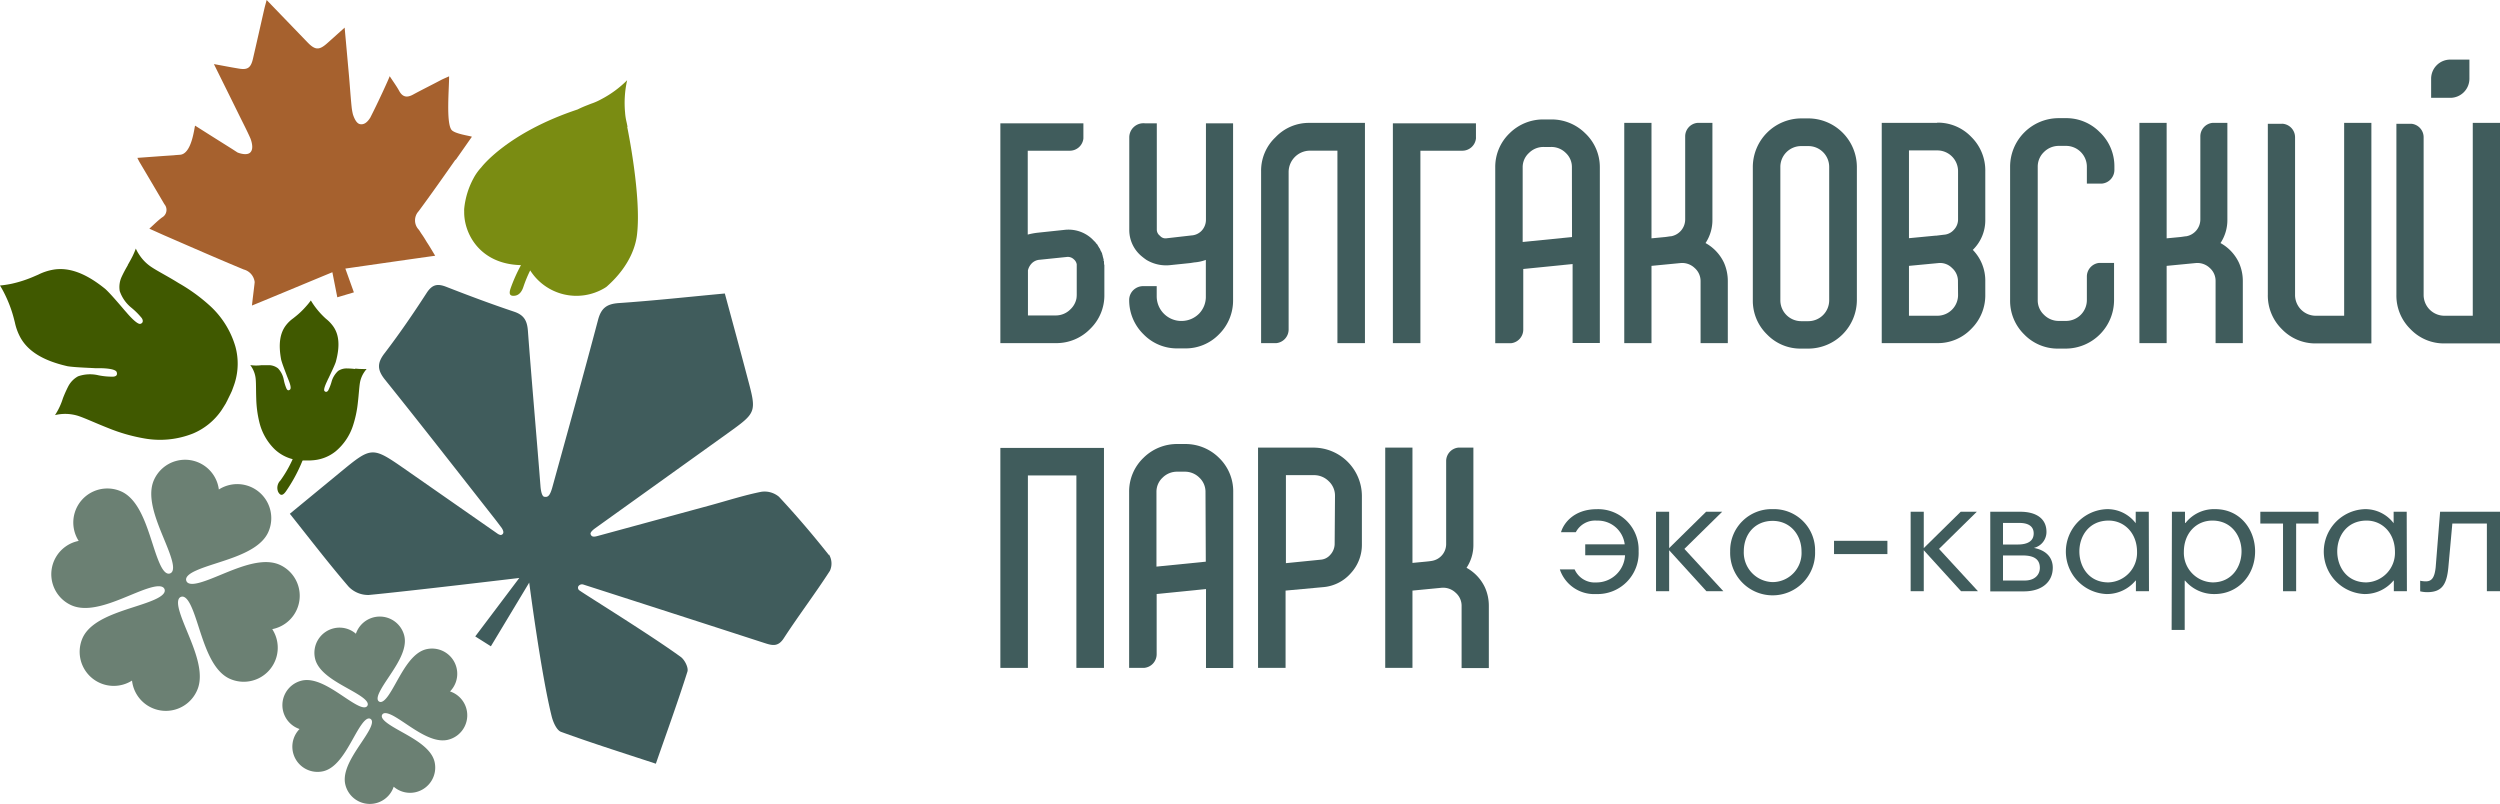
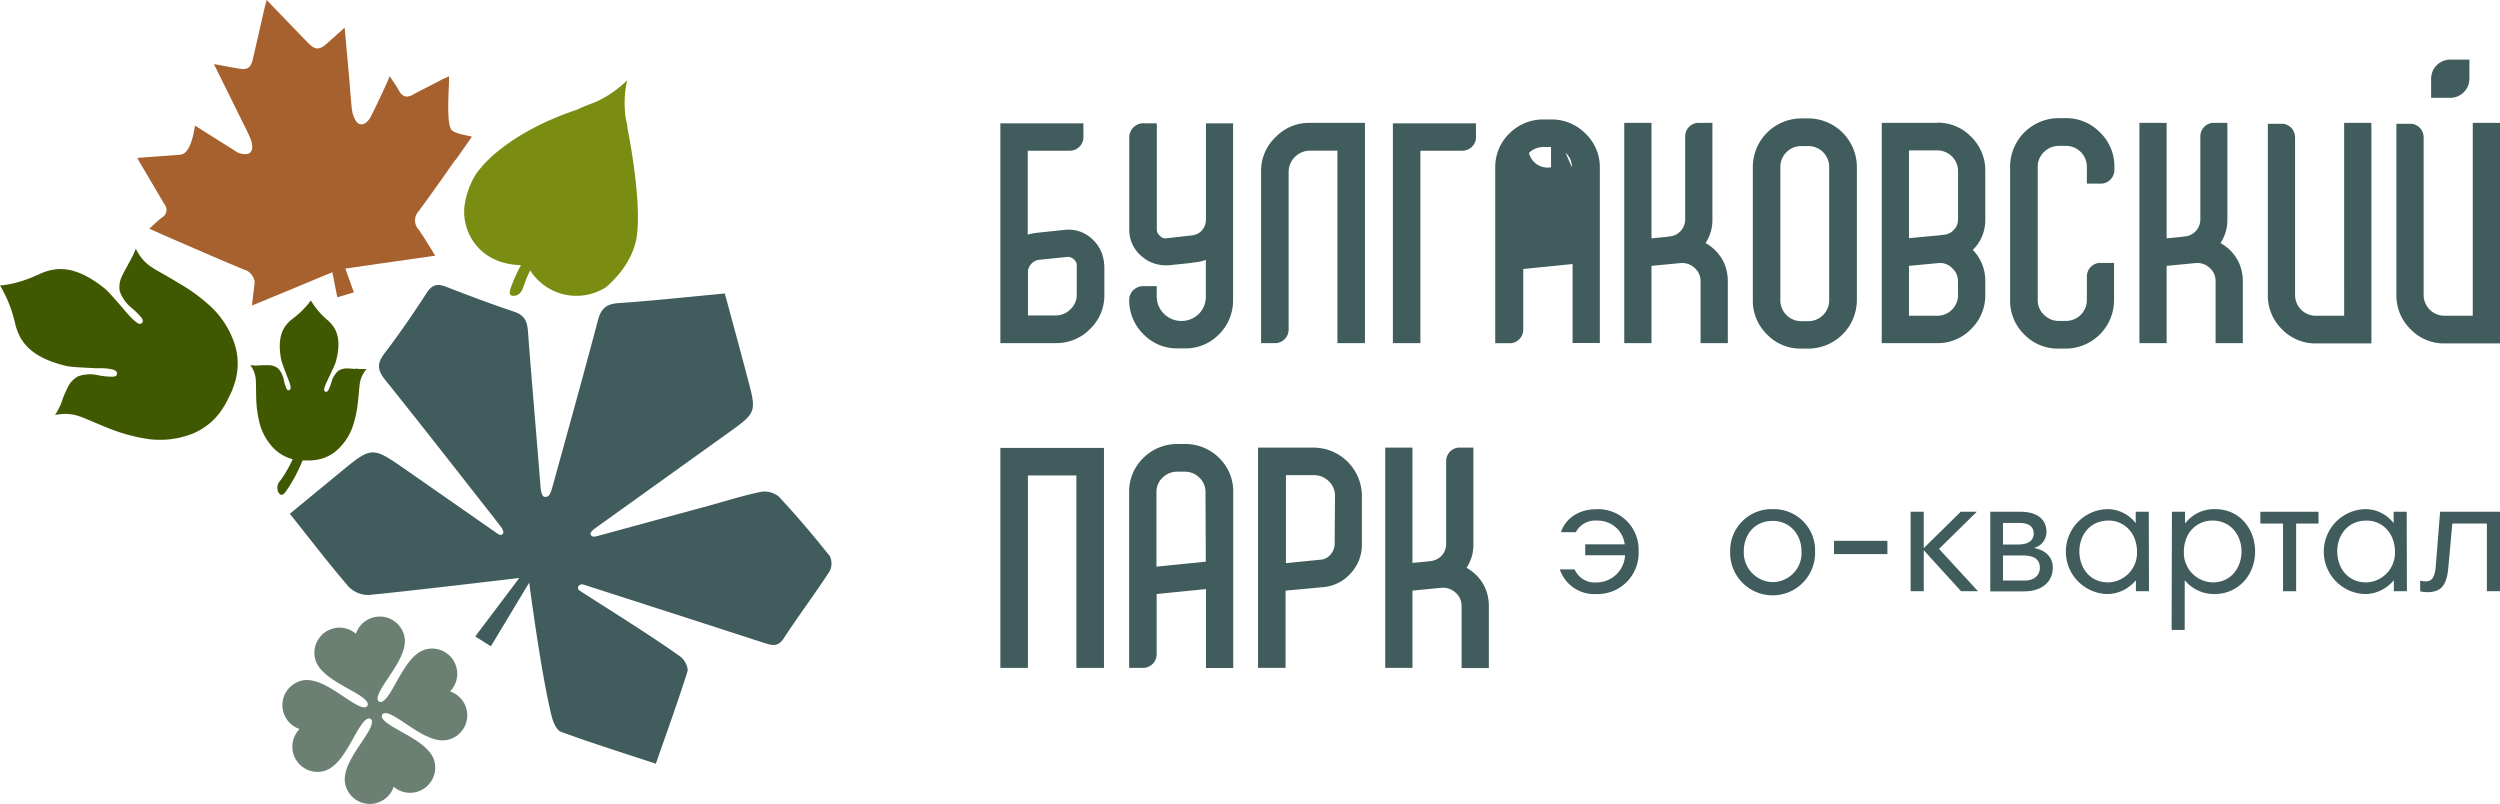
<svg xmlns="http://www.w3.org/2000/svg" viewBox="0 0 506.74 162.95">
  <defs>
    <style>.cls-1{fill:#405900;}.cls-2{fill:#6b8073;}.cls-3{fill:#405c5c;}.cls-4{fill:#a6612e;}.cls-5{fill:#7a8c12;}</style>
  </defs>
  <title>Ресурс 2</title>
  <g id="Слой_2" data-name="Слой 2">
    <g id="Слой_1-2" data-name="Слой 1">
      <path class="cls-1" d="M63.39,72.43a11.67,11.67,0,0,1-1.6.55,41,41,0,0,1,.33,6.58c-.21,6.51-1.58,12.7-5.28,17.83a2.1,2.1,0,0,0-.45,2.33c.45.79.92.81,1.6-.17,4.82-7,6.26-14.9,5.83-23.28-.07-1.35-.26-2.59-.43-3.84" />
-       <path class="cls-2" d="M55.21,127.52h0a6.89,6.89,0,0,0,1.57-13c-4.64-2.16-11.67,2.25-16.13,3.53-.87.25-2.53.65-2.88-.31s1.17-1.73,2-2.1c4.23-1.91,12.44-3.1,14.59-7.74a6.9,6.9,0,0,0-10-8.68,6.9,6.9,0,0,0-13.12-2c-2.14,4.64,2.26,11.67,3.54,16.13.25.87.65,2.53-.31,2.88s-1.73-1.17-2.1-2c-1.91-4.23-3.1-12.44-7.74-14.59a6.9,6.9,0,0,0-8.68,10h0a6.89,6.89,0,0,0-1.58,13C19,124.81,26,120.4,30.47,119.12c.86-.24,2.53-.64,2.88.31s-1.18,1.73-2,2.1c-4.23,1.92-12.44,3.1-14.59,7.74a6.91,6.91,0,0,0,10,8.68A6.9,6.9,0,0,0,39.92,140c2.15-4.64-2.26-11.67-3.54-16.14-.25-.86-.64-2.53.31-2.88s1.73,1.18,2.1,2c1.92,4.23,3.1,12.44,7.75,14.59a6.9,6.9,0,0,0,8.67-10" />
      <path class="cls-2" d="M79.8,159.46h0a5.06,5.06,0,0,0,4.5,1.1,5.12,5.12,0,0,0,3.78-6.16c-.89-3.68-6.67-5.73-9.46-7.74-.54-.39-1.54-1.17-1.14-1.81s1.54-.11,2.13.19c3,1.58,7.51,5.8,11.19,4.91a5.1,5.1,0,0,0,.42-9.8,5.11,5.11,0,0,0-4.83-8.55c-3.68.89-5.73,6.67-7.73,9.46-.39.54-1.18,1.53-1.82,1.14s-.11-1.54.2-2.13c1.57-3.06,5.79-7.51,4.91-11.19a5.11,5.11,0,0,0-9.81-.42h0a5.05,5.05,0,0,0-4.5-1.1,5.11,5.11,0,0,0-3.77,6.16c.88,3.68,6.66,5.73,9.45,7.73.54.39,1.54,1.17,1.14,1.82s-1.54.11-2.13-.2c-3-1.57-7.51-5.79-11.18-4.91a5.11,5.11,0,0,0-.43,9.81,5.11,5.11,0,0,0,4.83,8.55c3.68-.89,5.73-6.67,7.74-9.46.39-.54,1.17-1.54,1.81-1.14s.11,1.54-.19,2.13c-1.58,3.05-5.8,7.51-4.91,11.19a5.1,5.1,0,0,0,9.8.42" />
      <path class="cls-1" d="M72,74.8a14.77,14.77,0,0,0-1.71-.12,3.07,3.07,0,0,0-1.74.5,4.67,4.67,0,0,0-1.36,2.26,10.22,10.22,0,0,1-.64,1.66c-.13.23-.44.51-.77.17s.53-2,.58-2.13.16-.36.26-.54c.41-.89,1.18-2.44,1.44-3.23.88-3.21.66-5.45-.43-7.09h0a7.35,7.35,0,0,0-1.31-1.46L66,64.55a16.52,16.52,0,0,1-2.12-2.34,14.63,14.63,0,0,1-.87-1.31,13.78,13.78,0,0,1-1,1.23,16.36,16.36,0,0,1-2.3,2.17l-.3.24a6.76,6.76,0,0,0-1.42,1.36h0c-1.21,1.55-1.61,3.77-1,7,.2.81.84,2.41,1.18,3.33.08.19.15.38.22.56s.81,1.81.4,2.17-.63,0-.74-.24a8.61,8.61,0,0,1-.52-1.7,4.59,4.59,0,0,0-1.17-2.35,3.15,3.15,0,0,0-1.7-.65c-.48,0-1.11,0-1.65,0A8.24,8.24,0,0,1,50.73,74h0a5.82,5.82,0,0,1,.41.63,5.43,5.43,0,0,1,.69,2.2c.09,1,.05,2.41.11,4a22.32,22.32,0,0,0,.64,4.79,11.39,11.39,0,0,0,3.08,5.43,8.3,8.3,0,0,0,4.11,2.12l1.1.17h.25l.22,0,.43,0h.9c.18,0,.9-.05,1.11-.08a8.3,8.3,0,0,0,4.27-1.79,11.38,11.38,0,0,0,3.49-5.17,22.32,22.32,0,0,0,1-4.73c.19-1.61.26-3,.42-4a5.54,5.54,0,0,1,.87-2.14,5.07,5.07,0,0,1,.49-.64,8.54,8.54,0,0,1-1,0c-.16,0-.73,0-1.3-.09" />
      <path class="cls-1" d="M25.92,53.74a25.43,25.43,0,0,0-1.27,2.39A4.94,4.94,0,0,0,24.27,59a7.41,7.41,0,0,0,2.42,3.42,15.06,15.06,0,0,1,2,2c.27.34.47,1-.22,1.22s-2.62-2.06-2.74-2.2-.41-.46-.62-.71c-1-1.17-2.79-3.28-3.77-4.16-4.1-3.33-7.51-4.44-10.59-3.9h0a10.94,10.94,0,0,0-3,1l-.56.24a25,25,0,0,1-4.76,1.59A20.67,20.67,0,0,1,0,57.87a21.84,21.84,0,0,1,1.18,2.2,25.44,25.44,0,0,1,1.69,4.72l.15.59a11.22,11.22,0,0,0,1.06,2.93h0c1.48,2.75,4.45,4.75,9.6,5.92,1.3.22,4,.31,5.6.4l.95,0c.18,0,3.15,0,3.42.79s-.39.93-.83.93A14.31,14.31,0,0,1,20,76.08a7.35,7.35,0,0,0-4.18.2,4.9,4.9,0,0,0-2,2.06,25.72,25.72,0,0,0-1.07,2.4,13.48,13.48,0,0,1-1.6,3.4h0a8.81,8.81,0,0,1,4.82.2c1.48.51,3.53,1.47,5.92,2.41a35.29,35.29,0,0,0,7.38,2.12,18.08,18.08,0,0,0,9.85-1,13.16,13.16,0,0,0,5.72-4.63c.19-.27.79-1.24.94-1.49,0,0,0,0,0,0s.1-.21.16-.32.11-.2.16-.31.15-.31.3-.62l.3-.61c.06-.11.1-.22.15-.32s.1-.21.15-.32a.06.06,0,0,1,0,0c.1-.27.5-1.34.59-1.66a13.07,13.07,0,0,0,.12-7.35,18.05,18.05,0,0,0-5.29-8.38,35.6,35.6,0,0,0-6.23-4.49C34,56,32,55,30.7,54.13a8.6,8.6,0,0,1-2.56-2.63,7.44,7.44,0,0,1-.61-1.12,15.83,15.83,0,0,1-.65,1.53c-.11.22-.51,1-1,1.83" />
      <path class="cls-3" d="M168,112.49c-3.21-4.06-6.57-8-10.11-11.8a4.54,4.54,0,0,0-3.61-1c-3.45.69-6.82,1.78-10.22,2.71l-23,6.26c-.76.21-1.17.15-1.35-.39-.11-.31.36-.76.77-1.08l.22-.16.32-.23,26.51-19c5.84-4.2,5.86-4.21,4-11.16-1.5-5.71-3.06-11.41-4.61-17.15-7.42.69-14.43,1.46-21.46,1.94-2.47.17-3.61,1-4.25,3.46-3,11.33-6.14,22.61-9.26,33.91h0c-.53,1.9-1,2-1.64,1.89s-.76-2.18-.76-2.18h0C108.73,88,107.79,77.54,107,67c-.16-2-.79-3.15-2.79-3.82-4.6-1.54-9.14-3.24-13.65-5-1.84-.74-2.93-.57-4.08,1.2-2.69,4.16-5.5,8.26-8.51,12.2-1.55,2-1.53,3.39.07,5.38,7.39,9.19,14.63,18.5,21.91,27.77.6.75,1.17,1.52,1.75,2.29.24.38.51.93.17,1.25s-.58.11-.88,0l-18.65-13c-6.94-4.83-6.94-4.83-13.4.48l-10.19,8.39c4.15,5.21,7.9,10.11,11.91,14.77a5.5,5.5,0,0,0,4.08,1.69c8.12-.77,30.52-3.45,30.52-3.45L96.33,129l3.17,2,7.77-12.91s2.4,18.53,4.56,27.14c.29,1.15,1,2.78,1.88,3.11,6.28,2.29,12.66,4.3,19.23,6.46,2.23-6.41,4.45-12.5,6.4-18.67.25-.81-.58-2.44-1.39-3-6.16-4.47-18.95-12.36-20.51-13.46a.66.66,0,0,1-.22-.82.89.89,0,0,1,1-.37q18.39,5.91,36.75,11.86c1.57.51,2.76.82,3.92-1,3-4.61,6.34-9,9.33-13.64a3.55,3.55,0,0,0-.18-3.29" />
      <path class="cls-4" d="M92.39,32.37c1.1-1.55,2.18-3.11,3.26-4.65-.21-.16-3.49-.57-4.13-1.4-1.13-1.45-.47-8.47-.49-10.85-.73.33-1.22.53-1.68.77-1.88,1-3.76,1.92-5.62,2.93-1.2.66-2.11.55-2.81-.73-.5-.92-1.12-1.76-1.93-3-.19.6-2.49,5.6-3.94,8.41-.67,1.07-1.35,1.46-2.09,1.31s-1.2-1.29-1.43-2a11.48,11.48,0,0,1-.25-1.42c-.23-2.19-.36-4.39-.56-6.59s-.4-4.46-.62-6.87c-.08-.87-.16-1.76-.24-2.68L66.42,8.68c-1.72,1.56-2.54,1.52-4.14-.15L54.05,0c-.2.77-.35,1.27-.47,1.79-.77,3.36-1.52,6.73-2.3,10.09-.44,1.91-1.11,2.35-3,2-1.53-.25-3.05-.55-4.92-.89,1.82,3.69,3.47,7,5.11,10.34.78,1.59,1.6,3.15,2.31,4.77.4,1.1.57,2.28-.11,2.86s-2.13.12-2.54-.06l-1-.65L42.9,27.59l-3.35-2.12c-.16.24-.63,5.74-3.06,5.9L27.84,32c.24.47.35.7.48.92,1.68,2.83,3.35,5.66,5,8.47a1.76,1.76,0,0,1-.48,2.69c-.86.64-1.62,1.42-2.57,2.27,1.07.48,2,.9,2.85,1.28,5.43,2.36,10.85,4.74,16.3,7a3,3,0,0,1,2.2,2.53c0,.26-.34,2.83-.55,4.77,1.05-.41,12.21-5.06,16.3-6.75l1,5.08,3.36-1L70,54.44c3.62-.52,15.48-2.23,18.21-2.6-.64-1.05-1.14-1.93-1.68-2.73-.34-.57-.66-1.1-1-1.58s-.43-.7-.67-1a2.72,2.72,0,0,1,0-3.72c2.54-3.44,5-6.94,7.44-10.42" />
      <path class="cls-5" d="M127.2,25.71c-.07-.35-.13-.68-.22-1.05a11.43,11.43,0,0,1-.28-1.86,21.06,21.06,0,0,1,.42-6.54h0a21.31,21.31,0,0,1-5.28,3.87,11.88,11.88,0,0,1-1.71.78c-.36.12-.68.25-1,.38-.76.29-1.44.59-2.06.9h0c-14.29,4.75-19.51,11.73-19.51,11.73h0A10.35,10.35,0,0,0,96,36.1a16.28,16.28,0,0,0-1.91,6.23,5.61,5.61,0,0,0,0,.58c-.07,4.38,3.13,10.64,11.51,10.83a32.74,32.74,0,0,0-2.1,4.7c-.42,1.22-.11,1.62.86,1.5s1.48-1,1.75-1.85a26.3,26.3,0,0,1,1.36-3.28,11.1,11.1,0,0,0,15,3.62,4.61,4.61,0,0,0,.49-.32c5.15-4.53,6-9,6.17-10.65.9-7.86-2-21.75-2-21.75" />
      <path class="cls-3" d="M244.44,25V44.5a3.27,3.27,0,0,1-.83,2.22,3.08,3.08,0,0,1-2.09,1l-5.07.58a1.44,1.44,0,0,1-1.33-.51,1.55,1.55,0,0,1-.64-1.27V25h-2.37a2.87,2.87,0,0,0-3.21,2.85V46.47a6.91,6.91,0,0,0,2.48,5.45,12.54,12.54,0,0,0,1,.76A7.71,7.71,0,0,0,237,53.76l4.25-.44.82-.13a8.52,8.52,0,0,0,2.35-.51V60.1a4.9,4.9,0,0,1-1.33,3.43,5,5,0,0,1-3.36,1.52h-.57a5,5,0,0,1-4.7-4.95V58h-2.81a2.82,2.82,0,0,0-1.49.46,2.78,2.78,0,0,0-1.28,2.31v0h0a9.65,9.65,0,0,0,2.92,7,9.42,9.42,0,0,0,6.91,2.85h1.46a9.4,9.4,0,0,0,6.91-2.85,9.61,9.61,0,0,0,2.86-7V25h-5.52Z" />
      <path class="cls-3" d="M223.77,52.94l-.07-.06v-.32a.53.53,0,0,1-.06-.32h-.06a.76.76,0,0,0-.07-.32v-.06l-.06-.25s0-.07-.06-.07v-.19l-.07-.12a2.13,2.13,0,0,0-.25-.45.27.27,0,0,0-.06-.19l-.07-.13s0-.1-.12-.19l-.07-.12a.35.35,0,0,0-.12-.19l-.2-.38-.12-.13-.19-.19a.33.33,0,0,0-.13-.19l-.13-.13-.19-.19-.31-.32a7,7,0,0,0-5.65-1.83l-5.39.57a13.86,13.86,0,0,0-2,.38v-17h8.53a2.77,2.77,0,0,0,2.75-2.48c0-.1,0-.19,0-.29h0V25H202.77V69.55H214a9.56,9.56,0,0,0,7-2.91,9.44,9.44,0,0,0,2.85-6.92V53.83a.39.39,0,0,0-.06-.26Zm-5.52,3.39v3.36a5.27,5.27,0,0,1-.06.82A4.07,4.07,0,0,1,217,62.67a4.16,4.16,0,0,1-3,1.27h-5.64V54.8a3,3,0,0,1,.69-1.33,2.49,2.49,0,0,1,1.71-.82l5.52-.57a1.74,1.74,0,0,1,1.4.5,1.7,1.7,0,0,1,.57,1Z" />
      <path class="cls-3" d="M366.52,24h-1.4a9.87,9.87,0,0,0-9.83,9.83v27a9.51,9.51,0,0,0,2.86,6.94,9.41,9.41,0,0,0,7,2.89h1.4a9.87,9.87,0,0,0,9.83-9.83v-27A9.87,9.87,0,0,0,366.52,24m4.25,36.85a4.23,4.23,0,0,1-4.25,4.25h-1.4a4.23,4.23,0,0,1-4.25-4.25v-27a4.22,4.22,0,0,1,4.25-4.24h1.4a4.22,4.22,0,0,1,4.25,4.24Z" />
      <path class="cls-3" d="M392.65,24.91H381.42V69.55h11.23a9.37,9.37,0,0,0,6.91-2.88,9.54,9.54,0,0,0,2.85-7V57a8.91,8.91,0,0,0-2.53-6.35,8.37,8.37,0,0,0,2.53-6.15V34.74a9.54,9.54,0,0,0-2.85-7,9.37,9.37,0,0,0-6.91-2.88m4.24,34.81A4.2,4.2,0,0,1,392.65,64h-5.71V53.89l6-.57a3.39,3.39,0,0,1,2.73,1,3.51,3.51,0,0,1,1.2,2.73Zm0-15.22a3,3,0,0,1-.85,2.13,2.94,2.94,0,0,1-2.06,1l-1.52.19h-.19l-5.33.51V30.49h5.71a4.2,4.2,0,0,1,4.24,4.25Z" />
      <path class="cls-3" d="M500.54,16h0V12.08h-3.91a3.88,3.88,0,0,0-3.85,3.84h0v3.91h3.88A3.88,3.88,0,0,0,500.54,16" />
      <path class="cls-3" d="M296.44,25H282.33V69.55h5.58v-39h8.5a2.78,2.78,0,0,0,2.76-2.48,2.85,2.85,0,0,0,0-.29h0V25h-2.76Z" />
      <path class="cls-3" d="M425.66,26.84a9.5,9.5,0,0,0-7-2.89h-1.39a9.85,9.85,0,0,0-9.83,9.83v27a9.54,9.54,0,0,0,2.85,7,9.45,9.45,0,0,0,7,2.88h1.39a9.83,9.83,0,0,0,9.83-9.83V53.3h-2.81a2.85,2.85,0,0,0-.29,0A2.78,2.78,0,0,0,423,56.1v4.7a4.23,4.23,0,0,1-4.25,4.25h-1.39a4.2,4.2,0,0,1-3.05-1.24,4,4,0,0,1-1.27-3v-27a4.08,4.08,0,0,1,1.27-3,4.24,4.24,0,0,1,3.05-1.24h1.39A4.23,4.23,0,0,1,423,33.78v3.43h2.82l.28,0a2.79,2.79,0,0,0,2.48-2.76v-.78h0a9.52,9.52,0,0,0-2.88-6.8" />
      <path class="cls-3" d="M258.54,27.82a9.32,9.32,0,0,0-2.92,6.92V69.55h2.81a2.85,2.85,0,0,0,.29,0,2.78,2.78,0,0,0,2.48-2.76v-32a4.34,4.34,0,0,1,4.25-4.25h5.64V69.55h5.58V24.91H265.45a9.31,9.31,0,0,0-6.91,2.91" />
-       <path class="cls-3" d="M314.39,24.21h-1.46A9.66,9.66,0,0,0,306,27a9.44,9.44,0,0,0-2.92,6.91V64.67l0,0v4.9H306l.28,0a2.78,2.78,0,0,0,2.48-2.76V62.14h0V54.52l10-1v16h5.52V33.91A9.43,9.43,0,0,0,321.3,27a9.66,9.66,0,0,0-6.91-2.79m4.25,23.84-10,1V33.91A3.89,3.89,0,0,1,309.92,31a4.13,4.13,0,0,1,3-1.21h1.46a4.13,4.13,0,0,1,3,1.21,3.89,3.89,0,0,1,1.24,2.91Z" />
+       <path class="cls-3" d="M314.39,24.21h-1.46A9.66,9.66,0,0,0,306,27a9.44,9.44,0,0,0-2.92,6.91V64.67l0,0v4.9H306l.28,0a2.78,2.78,0,0,0,2.48-2.76V62.14h0V54.52l10-1v16h5.52V33.91A9.43,9.43,0,0,0,321.3,27a9.66,9.66,0,0,0-6.91-2.79V33.91A3.89,3.89,0,0,1,309.92,31a4.13,4.13,0,0,1,3-1.21h1.46a4.13,4.13,0,0,1,3,1.21,3.89,3.89,0,0,1,1.24,2.91Z" />
      <path class="cls-3" d="M475.15,64h-5.7a4.2,4.2,0,0,1-4.25-4.25V27.82a2.75,2.75,0,0,0-2.46-2.73,2.4,2.4,0,0,0-.28,0h-2.78V59.72a9.54,9.54,0,0,0,2.85,7,9.39,9.39,0,0,0,6.92,2.89h11.22V24.91h-5.52Z" />
      <path class="cls-3" d="M501.22,64h-5.71a4.22,4.22,0,0,1-4.25-4.25V27.82a2.75,2.75,0,0,0-2.45-2.73l-.28,0h-2.79V59.72a9.51,9.51,0,0,0,2.86,7,9.36,9.36,0,0,0,6.91,2.89h11.23V24.91h-5.52Z" />
      <path class="cls-3" d="M345.71,49.26a8.44,8.44,0,0,0,1.39-4.76V27.7h0V24.91h-2.79l-.28,0a2.75,2.75,0,0,0-2.45,2.72V44.5a3.47,3.47,0,0,1-2.85,3.39c-.23,0-.85.12-1.27.16l-2.71.26V24.91h-5.52V69.55h5.52V53.89l5.89-.57a3.67,3.67,0,0,1,2.86,1A3.51,3.51,0,0,1,344.7,57V69.55h5.52V57a9.18,9.18,0,0,0-.77-3.73,8.84,8.84,0,0,0-3.74-4" />
      <path class="cls-3" d="M450.09,49.26a8.44,8.44,0,0,0,1.39-4.76V27.7h0V24.91H448.7a2.4,2.4,0,0,0-.28,0A2.75,2.75,0,0,0,446,27.66V44.5a3.47,3.47,0,0,1-2.84,3.39c-.24,0-.85.12-1.27.16l-2.72.26V24.91h-5.52V69.55h5.52V53.89l5.9-.57a3.65,3.65,0,0,1,2.85,1A3.49,3.49,0,0,1,449.09,57V69.55h5.52V57a9,9,0,0,0-.78-3.73,8.79,8.79,0,0,0-3.74-4" />
      <polygon class="cls-3" points="202.77 135.38 208.35 135.38 208.35 96.37 218.18 96.37 218.18 135.38 223.77 135.38 223.77 90.79 202.77 90.79 202.77 135.38" />
      <path class="cls-3" d="M266.19,90.73H255v44.65h5.58V119.71l7.61-.7a8.34,8.34,0,0,0,5.61-2.82,8.49,8.49,0,0,0,2.25-5.86v-9.77a9.83,9.83,0,0,0-9.83-9.83m4.31,19.6a3.33,3.33,0,0,1-.88,2.12,2.84,2.84,0,0,1-2,1l-7,.7V96.31h5.64a4.21,4.21,0,0,1,3.05,1.24,4,4,0,0,1,1.26,3Z" />
      <path class="cls-3" d="M240.16,90H238.7a9.66,9.66,0,0,0-6.91,2.79,9.44,9.44,0,0,0-2.92,6.91v30.76l0,0v4.91h2.82l.28,0a2.78,2.78,0,0,0,2.48-2.76V128h0v-7.6l10-1v16h5.52V99.73a9.43,9.43,0,0,0-2.86-6.91A9.66,9.66,0,0,0,240.16,90m4.25,23.85-10,1V99.73a3.89,3.89,0,0,1,1.24-2.91,4.13,4.13,0,0,1,3-1.21h1.46a4.13,4.13,0,0,1,3,1.21,3.92,3.92,0,0,1,1.24,2.91Z" />
      <path class="cls-3" d="M301,119.09a8.79,8.79,0,0,0-3.74-4,8.33,8.33,0,0,0,1.39-4.75V93.52h0V90.73h-2.78a2.4,2.4,0,0,0-.28,0,2.75,2.75,0,0,0-2.46,2.73v16.84a3.45,3.45,0,0,1-2.85,3.38c-.23.05-.84.12-1.26.16l-2.72.26V90.73h-5.52v44.64h5.52V119.71l5.9-.57a3.68,3.68,0,0,1,2.85,1,3.49,3.49,0,0,1,1.21,2.73v12.55h5.52V122.82a9,9,0,0,0-.78-3.73" />
      <path class="cls-3" d="M359.31,103.2a8.34,8.34,0,0,1,8.6,8.57,8.61,8.61,0,1,1-17.21,0,8.39,8.39,0,0,1,8.61-8.57m0,14.79a5.89,5.89,0,0,0,5.85-6.22c0-3.4-2.32-6.19-5.85-6.19s-5.85,2.62-5.85,6.19a6,6,0,0,0,5.85,6.22" />
      <path class="cls-3" d="M403.42,103.73h6.08c3.26,0,5.31,1.41,5.31,4.07a3.32,3.32,0,0,1-2.55,3.26c2.79.54,3.83,2.22,3.83,4,0,2.86-2.15,4.81-5.88,4.81h-6.79ZM406,106v4.37h3c2.15,0,3.22-.8,3.22-2.25s-1.11-2.12-2.86-2.12Zm0,6.59v5.08h4.41c2.11,0,3.06-1.25,3.06-2.56,0-1.61-1-2.52-3.47-2.52Z" />
      <path class="cls-3" d="M435.59,119.83h-2.65v-2.15h-.07a7.54,7.54,0,0,1-5.88,2.73,8.61,8.61,0,0,1,.16-17.21,7.2,7.2,0,0,1,5.75,2.85h0v-2.32h2.65Zm-8.23-1.78a6,6,0,0,0,5.81-6.18c0-3.83-2.59-6.35-5.75-6.35-4,0-5.94,3.15-5.94,6.25s1.91,6.28,5.88,6.28" />
      <path class="cls-3" d="M440.24,103.73h2.65V106H443A7.35,7.35,0,0,1,449,103.2c5.14,0,8.1,4.2,8.1,8.57,0,4.87-3.5,8.64-8.2,8.64a7.65,7.65,0,0,1-6-2.73h-.07v10h-2.65Zm8.2,1.79c-3.23,0-5.78,2.52-5.78,6.35a6,6,0,0,0,5.84,6.18c3.9,0,5.85-3.19,5.85-6.28s-2-6.25-5.91-6.25" />
      <path class="cls-3" d="M332.14,111.73a8.32,8.32,0,0,1-8.61,8.68,7.33,7.33,0,0,1-7.36-5h3a4.44,4.44,0,0,0,4.37,2.65,5.8,5.8,0,0,0,5.85-5.51h-8.07v-2.22h8a5.46,5.46,0,0,0-5.61-4.8,4.41,4.41,0,0,0-4.3,2.35h-3c.53-1.85,2.65-4.67,7.26-4.67a8.2,8.2,0,0,1,8.47,8.53" />
-       <polygon class="cls-3" points="335.67 103.73 338.33 103.73 338.33 111.1 345.82 103.73 349.08 103.73 341.42 111.26 349.32 119.84 345.89 119.84 338.33 111.53 338.33 119.84 335.67 119.84 335.67 103.73" />
      <rect class="cls-3" x="371.75" y="109.62" width="10.82" height="2.69" />
      <polygon class="cls-3" points="387.28 103.73 389.94 103.73 389.94 111.1 397.43 103.73 400.69 103.73 393.03 111.26 400.93 119.84 397.5 119.84 389.94 111.53 389.94 119.84 387.28 119.84 387.28 103.73" />
      <polygon class="cls-3" points="469.95 106.12 465.42 106.12 465.42 119.84 462.76 119.84 462.76 106.12 458.16 106.12 458.16 103.73 469.95 103.73 469.95 106.12" />
      <path class="cls-3" d="M487.87,119.83h-2.65v-2.15h-.07a7.54,7.54,0,0,1-5.88,2.73,8.61,8.61,0,0,1,.16-17.21,7.2,7.2,0,0,1,5.75,2.85h0v-2.32h2.65Zm-8.23-1.78a6,6,0,0,0,5.81-6.18c0-3.83-2.58-6.35-5.75-6.35-4,0-5.95,3.15-5.95,6.25s1.92,6.28,5.89,6.28" />
      <path class="cls-3" d="M494.6,103.73h12.14v16.11h-2.66V106.12h-7l-.81,8.91c-.34,3.6-1.41,5-4.3,5a6.26,6.26,0,0,1-1.41-.17v-2.15a5.34,5.34,0,0,0,1.14.13c1.28,0,1.78-.87,2-2.82Z" />
    </g>
  </g>
</svg>